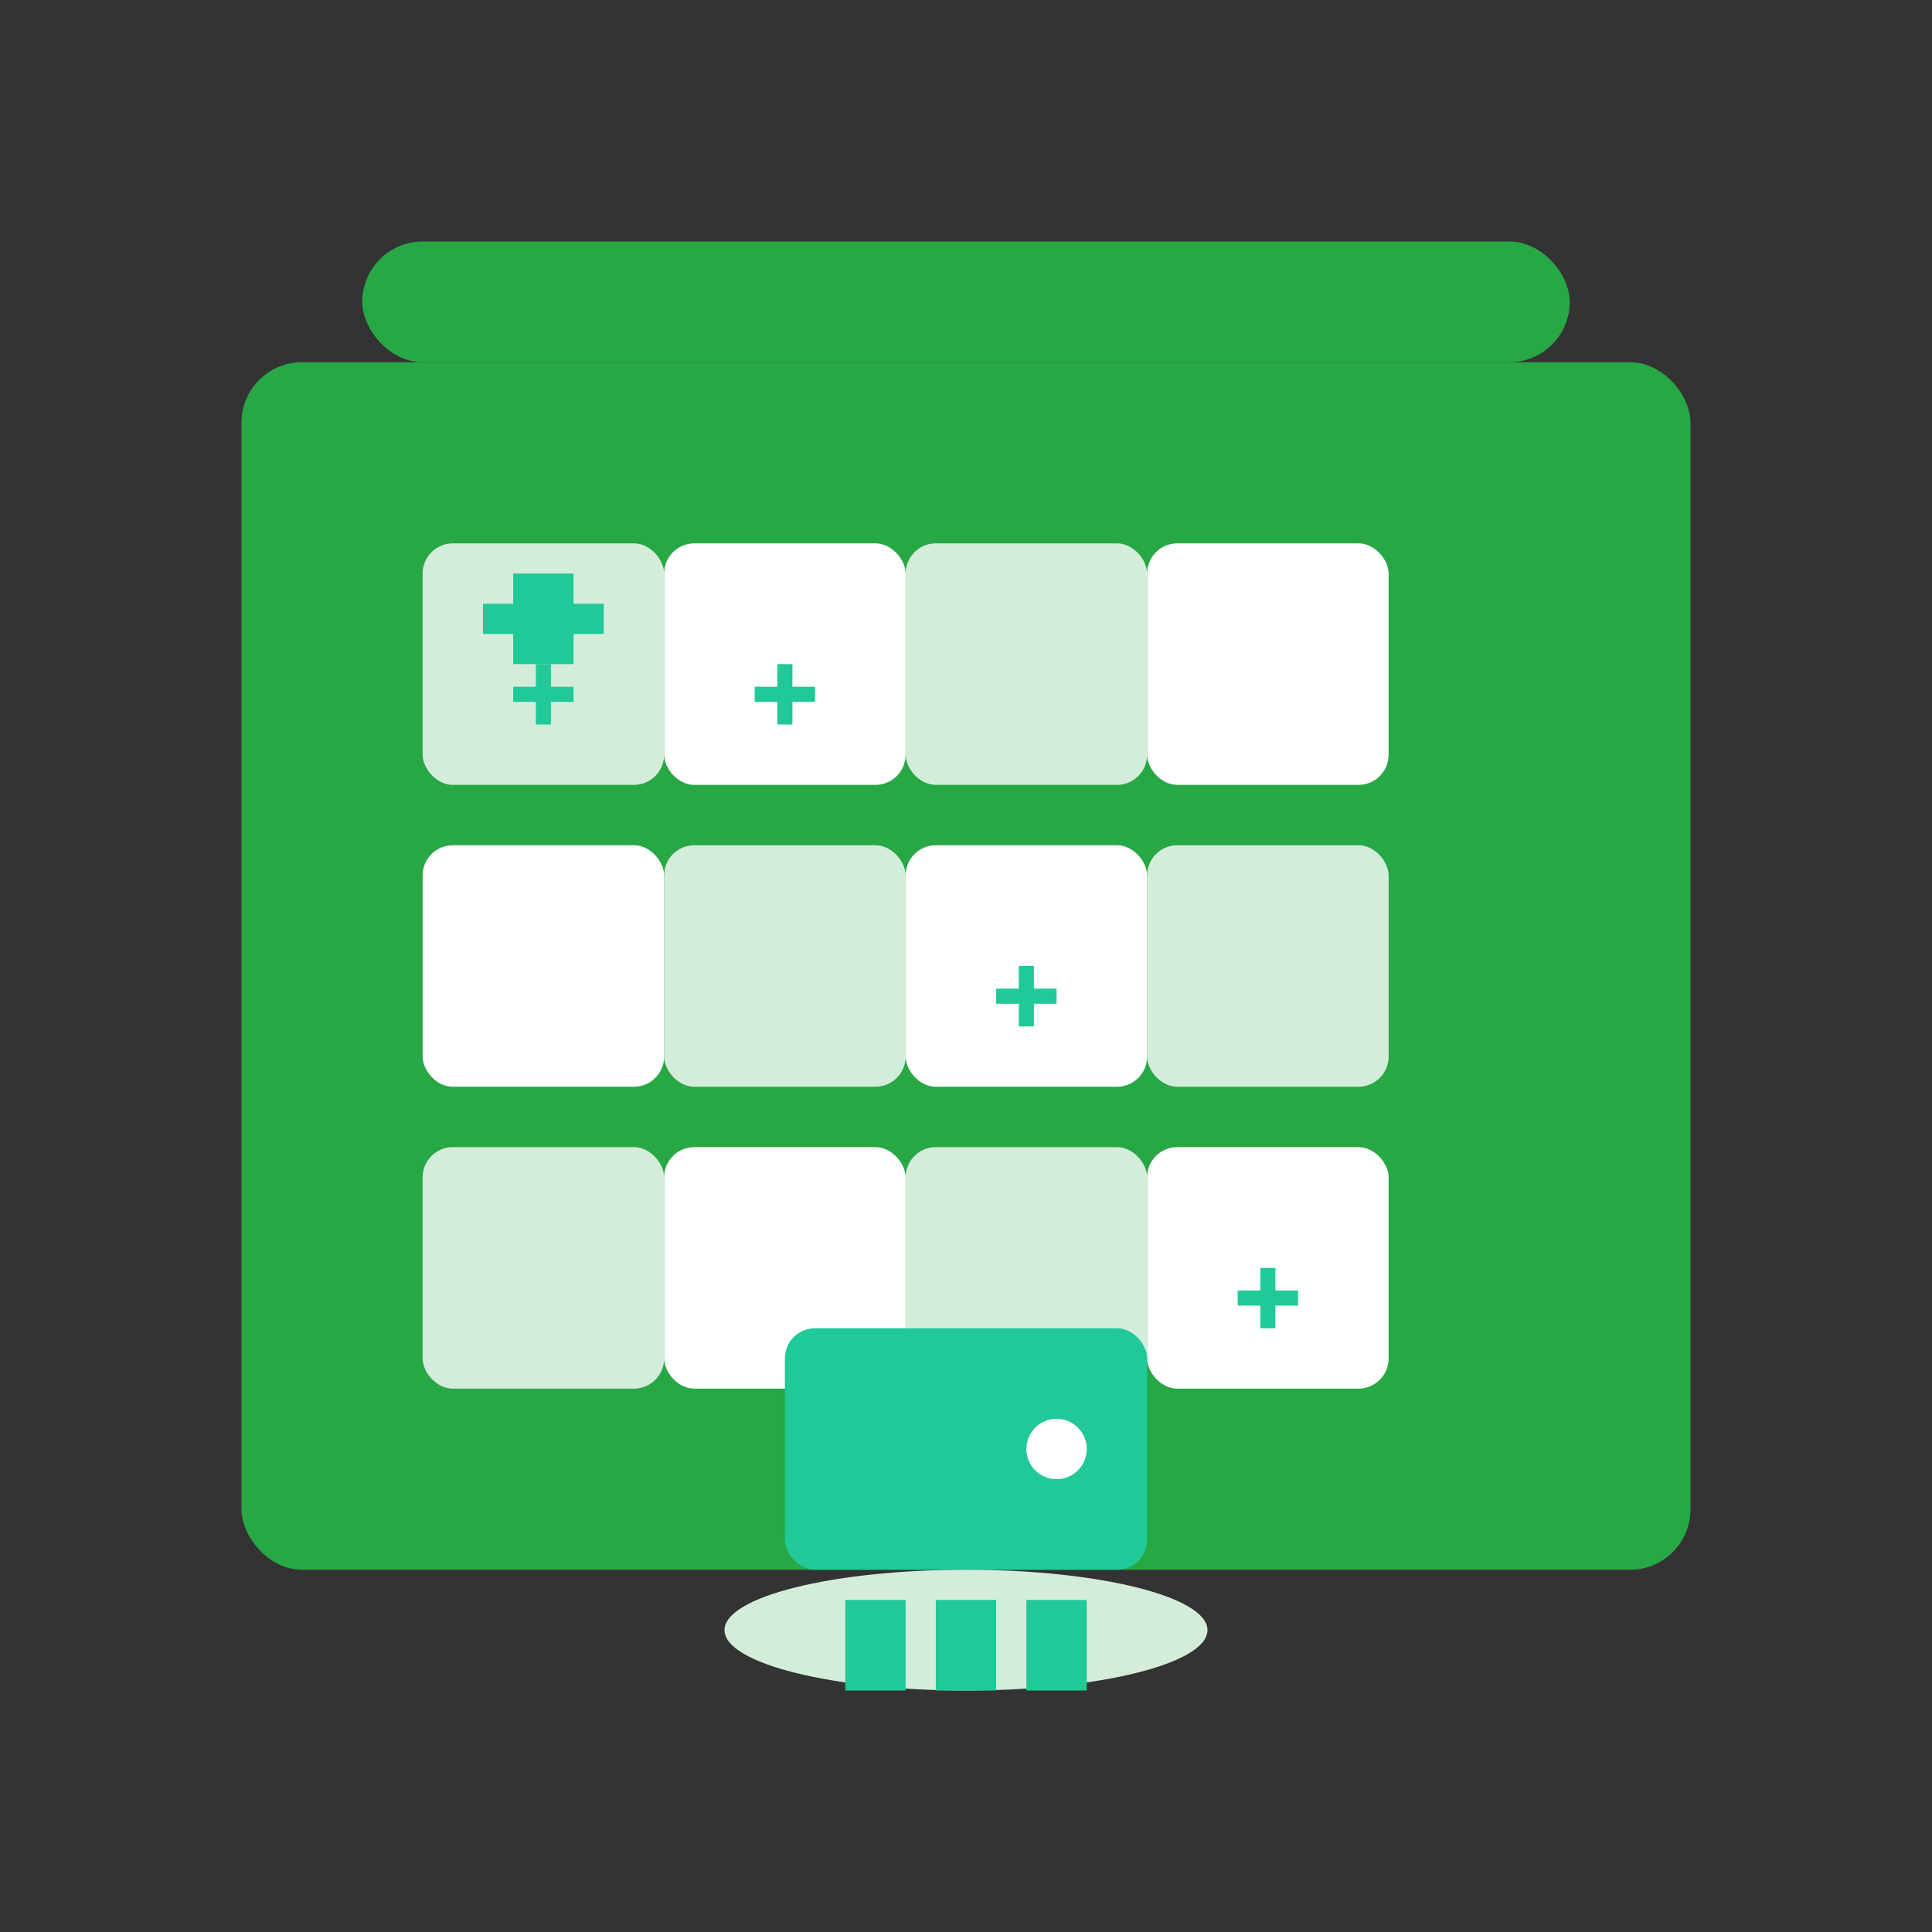
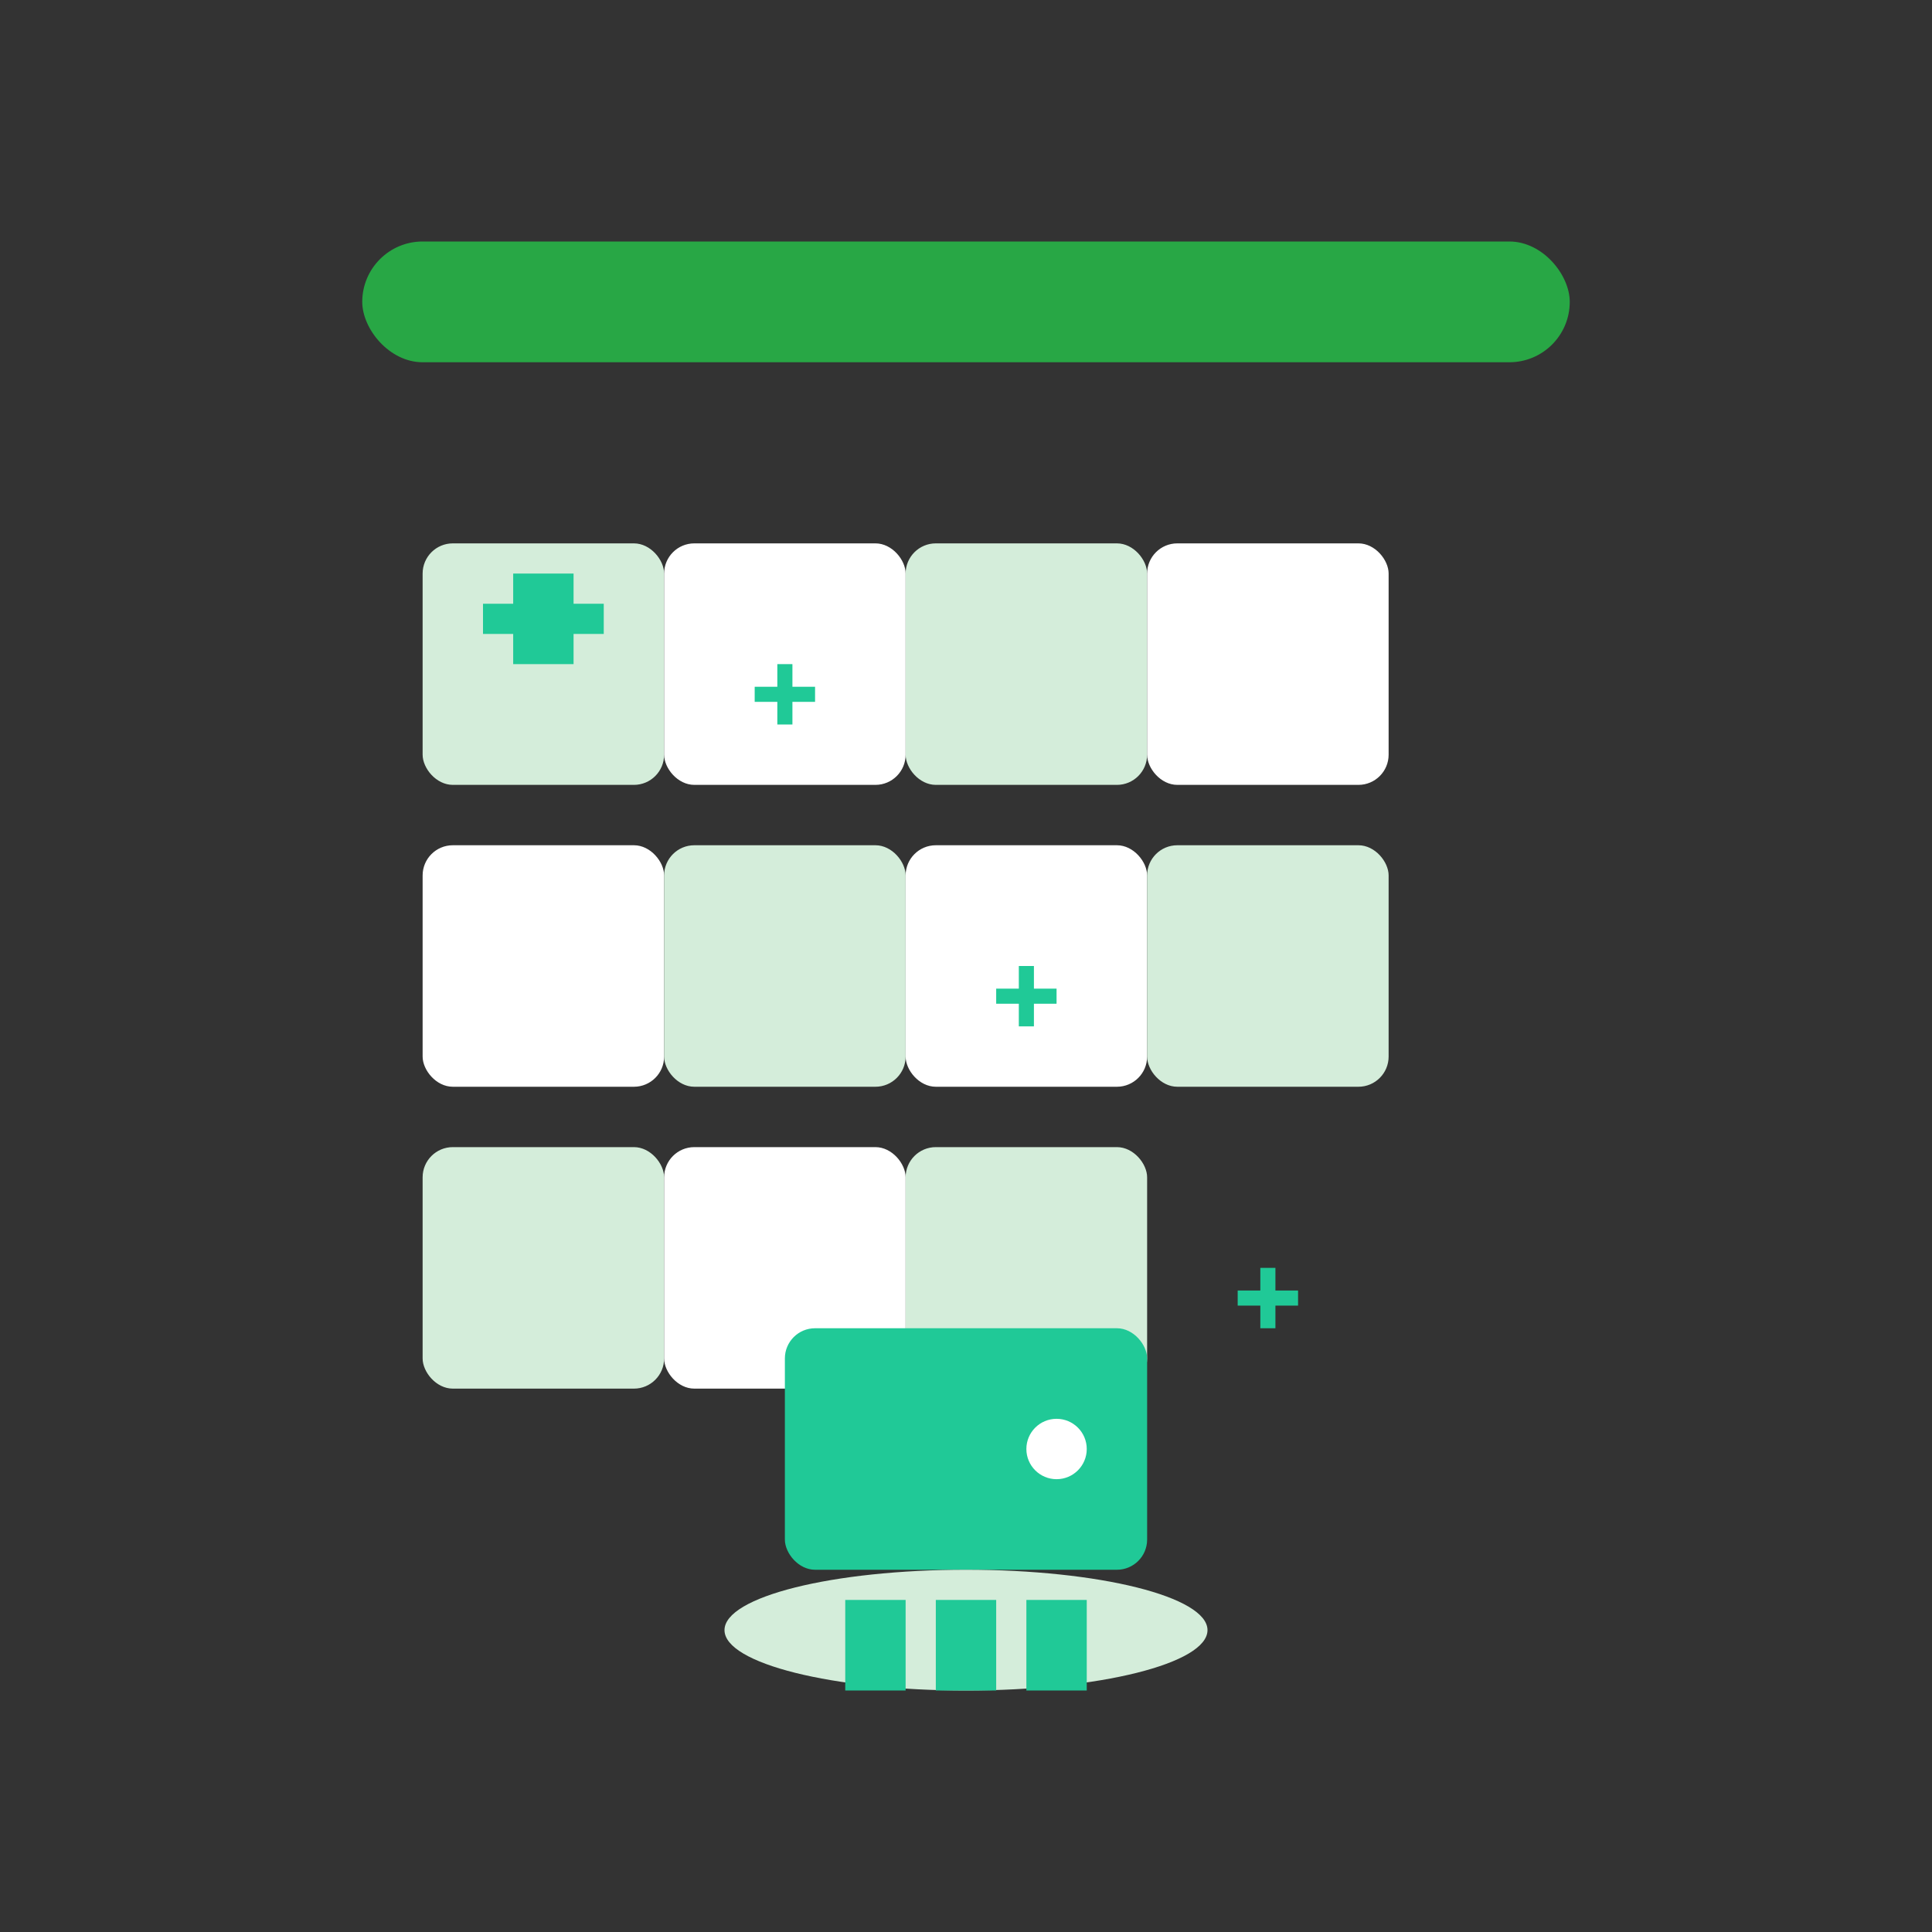
<svg xmlns="http://www.w3.org/2000/svg" viewBox="0 0 64 64" fill="none">
  <rect x="0" y="0" width="64" height="64" fill="#333333" stroke="none" />
  <g fill="#28a745">
-     <rect x="8" y="12" width="48" height="40" rx="2" />
    <rect x="12" y="8" width="40" height="4" rx="2" />
    <rect x="14" y="18" width="8" height="8" rx="1" fill="#d4edda" />
    <rect x="22" y="18" width="8" height="8" rx="1" fill="#ffffff" />
    <rect x="30" y="18" width="8" height="8" rx="1" fill="#d4edda" />
    <rect x="38" y="18" width="8" height="8" rx="1" fill="#ffffff" />
    <rect x="14" y="28" width="8" height="8" rx="1" fill="#ffffff" />
    <rect x="22" y="28" width="8" height="8" rx="1" fill="#d4edda" />
    <rect x="30" y="28" width="8" height="8" rx="1" fill="#ffffff" />
    <rect x="38" y="28" width="8" height="8" rx="1" fill="#d4edda" />
    <rect x="14" y="38" width="8" height="8" rx="1" fill="#d4edda" />
    <rect x="22" y="38" width="8" height="8" rx="1" fill="#ffffff" />
    <rect x="30" y="38" width="8" height="8" rx="1" fill="#d4edda" />
-     <rect x="38" y="38" width="8" height="8" rx="1" fill="#ffffff" />
    <rect x="26" y="44" width="12" height="8" rx="1" fill="#20c997" />
    <circle cx="35" cy="48" r="1" fill="#ffffff" />
    <rect x="16" y="20" width="4" height="1" fill="#20c997" />
    <rect x="17" y="19" width="2" height="3" fill="#20c997" />
    <g stroke="#20c997" stroke-width="0.5" fill="none">
-       <path d="M18 22 L18 24 M17 23 L19 23" />
      <path d="M26 22 L26 24 M25 23 L27 23" />
      <path d="M34 32 L34 34 M33 33 L35 33" />
      <path d="M42 42 L42 44 M41 43 L43 43" />
    </g>
    <ellipse cx="32" cy="54" rx="8" ry="2" fill="#d4edda" />
    <rect x="28" y="53" width="2" height="3" fill="#20c997" />
    <rect x="31" y="53" width="2" height="3" fill="#20c997" />
    <rect x="34" y="53" width="2" height="3" fill="#20c997" />
  </g>
</svg>